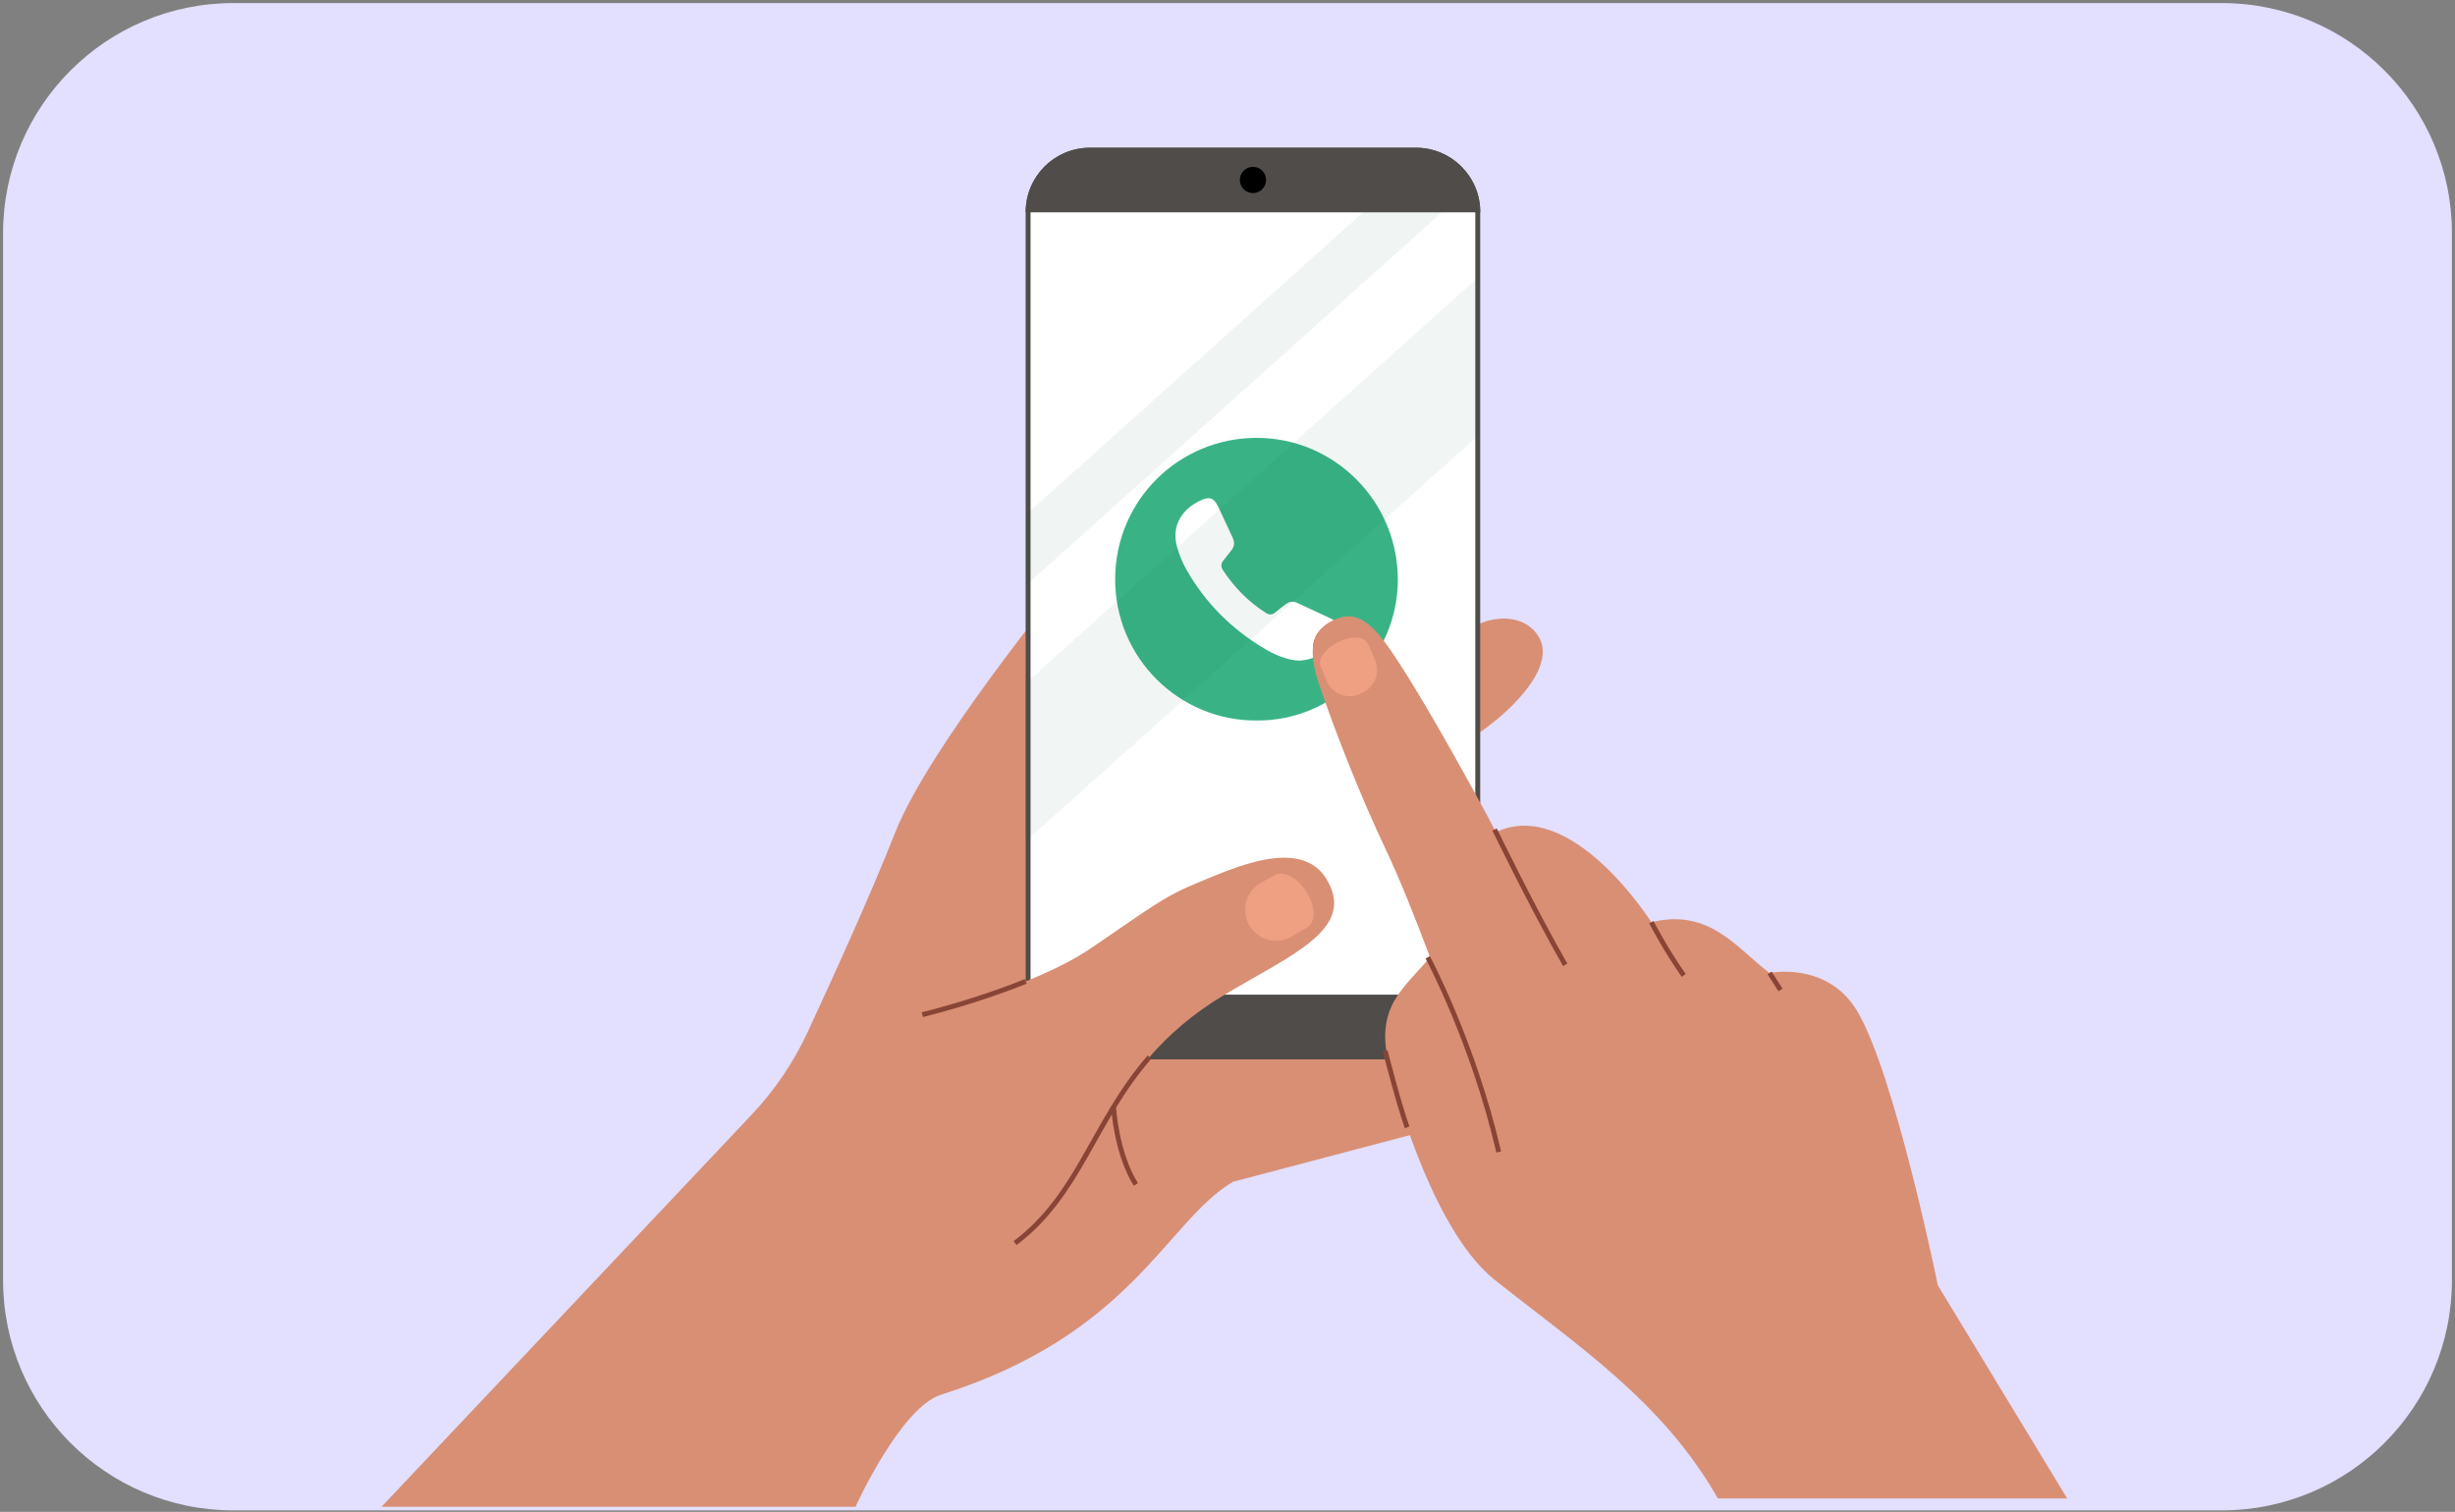
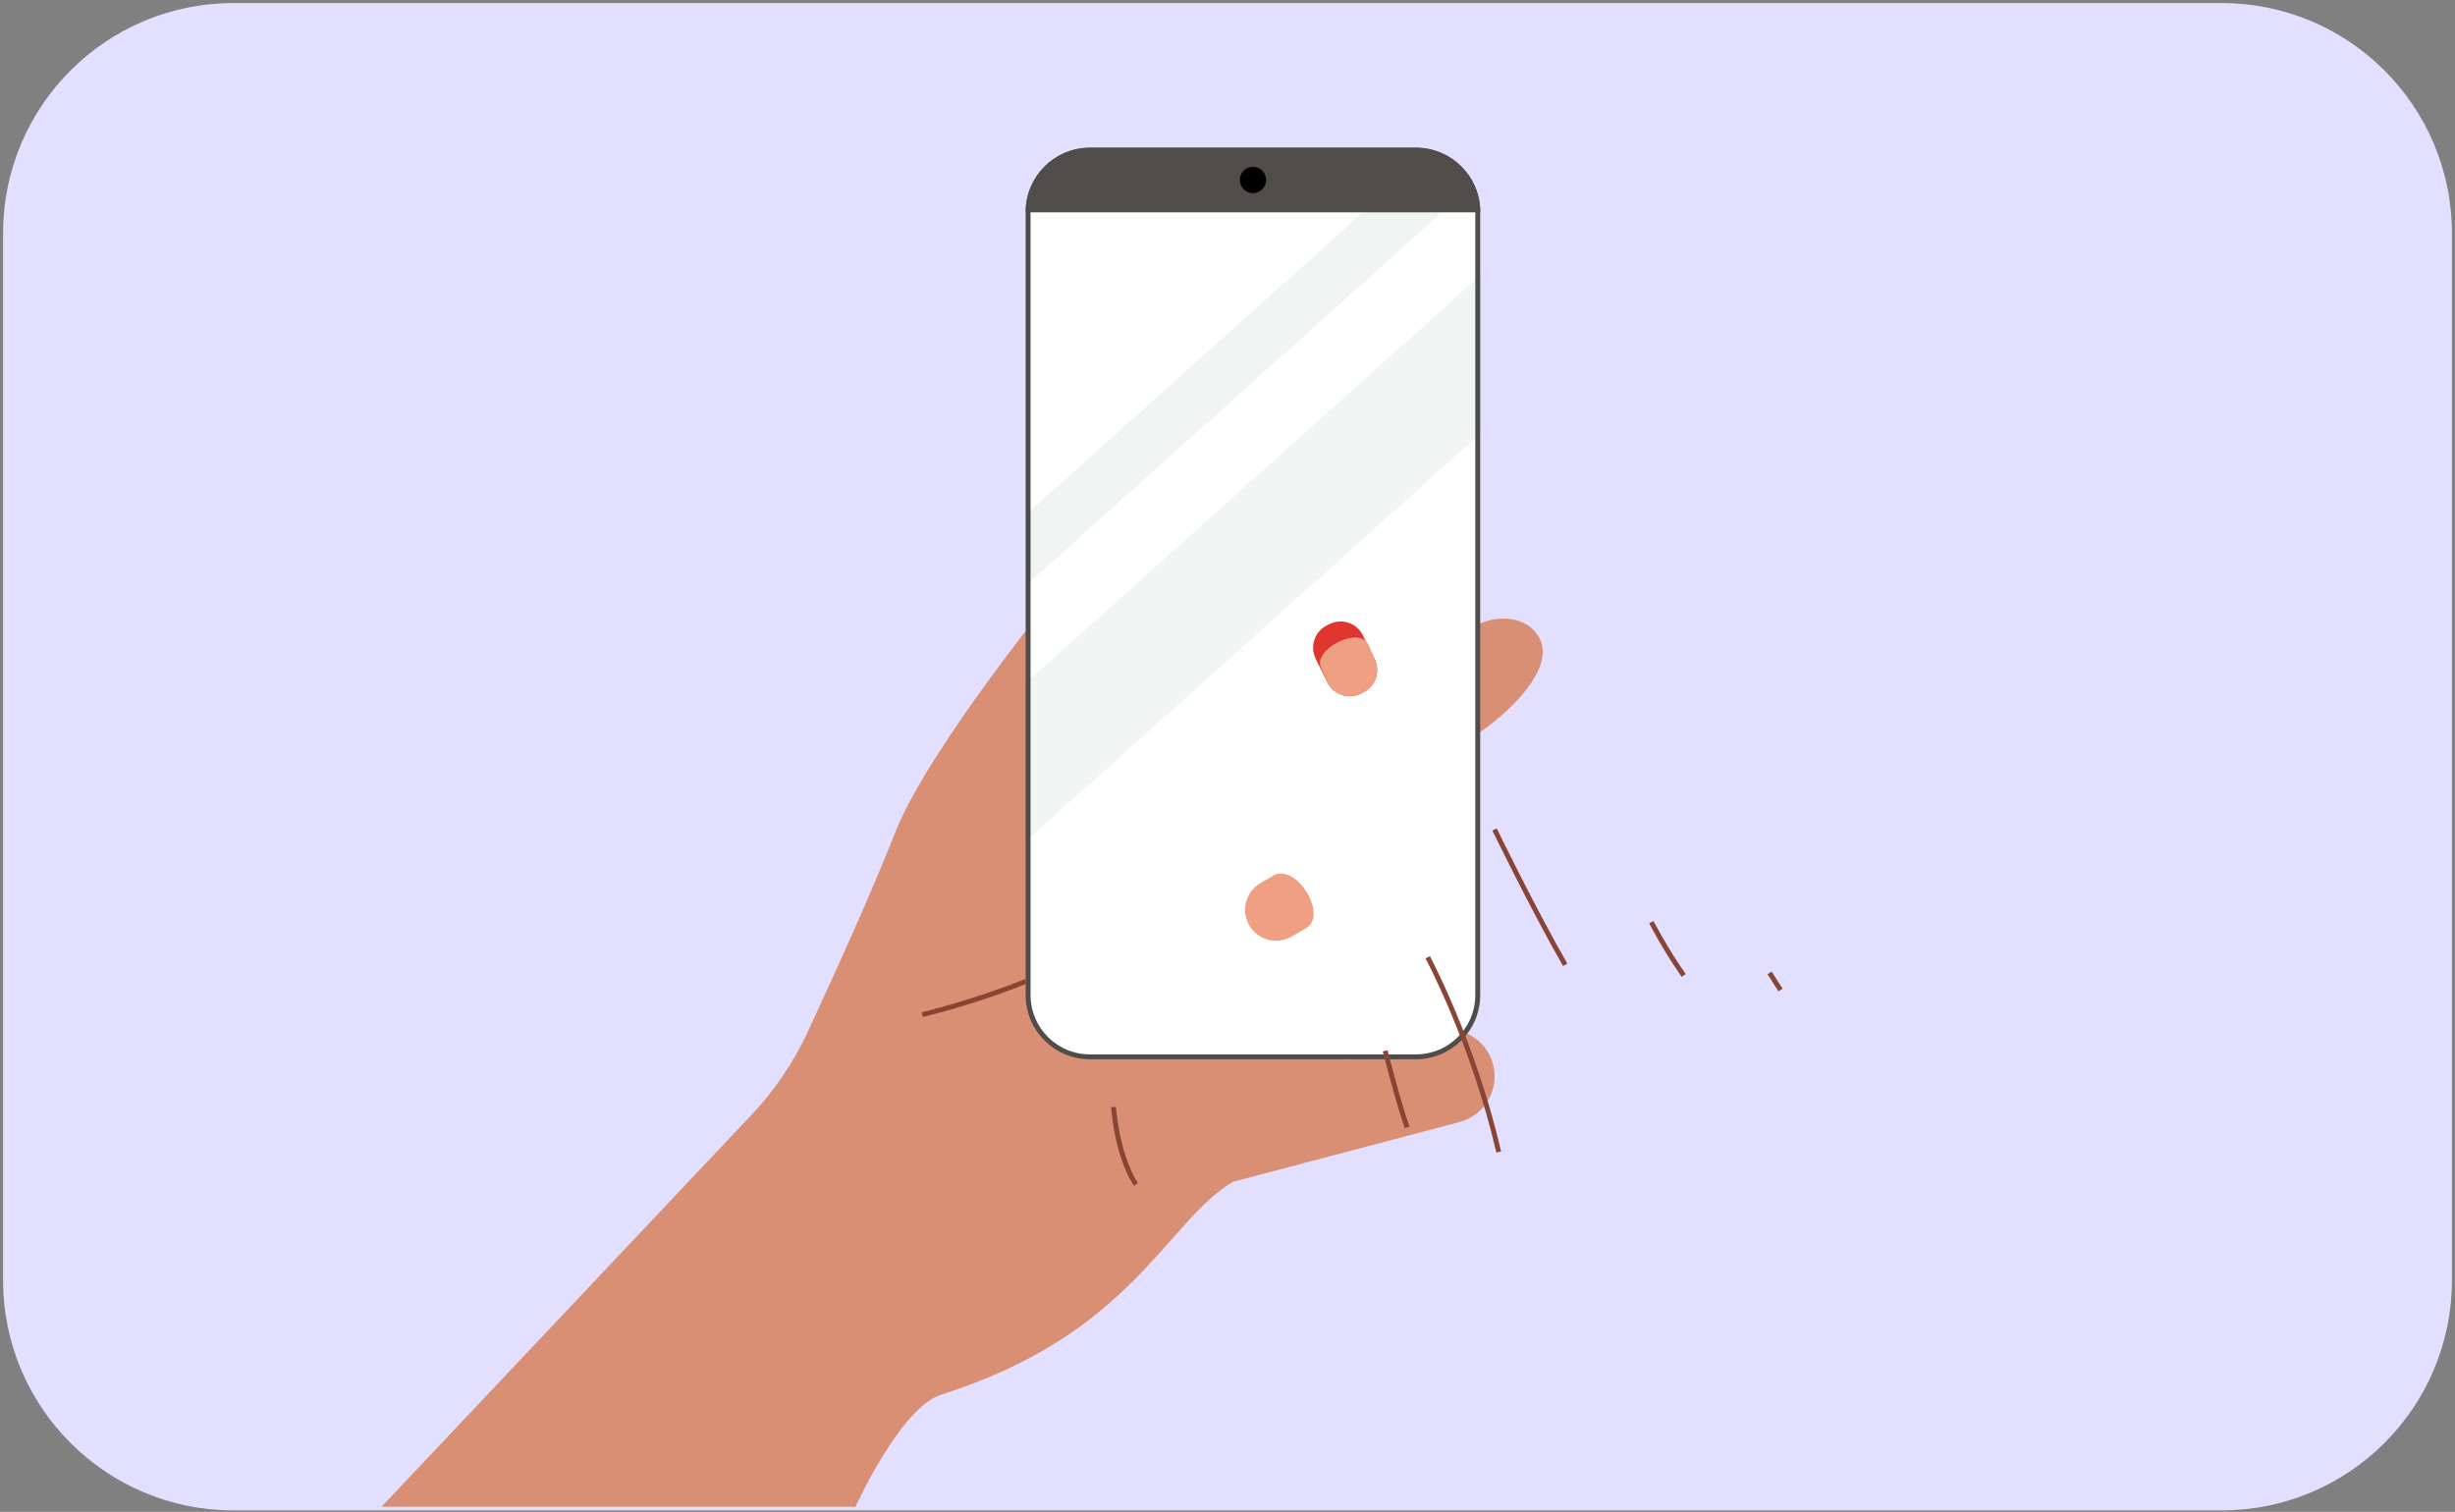
<svg xmlns="http://www.w3.org/2000/svg" fill="none" height="247" viewBox="0 0 401 247" width="401">
  <rect x="0" y="0" width="401" height="247" fill="#808080" stroke="none" />
  <path d="m362.886.5h-324.772c-20.774 0-37.614 16.84-37.614 37.614v171.025c0 20.774 16.84 37.614 37.614 37.614h324.772c20.774 0 37.614-16.84 37.614-37.614v-171.025c0-20.774-16.84-37.614-37.614-37.614z" fill="#e2dfff" />
  <path d="m233.859 107.33s4.39-3.796 7.415-5.253c3.6-1.734 8.103-1.365 10.062 1.96 2.174 3.683-1.467 8.373-4.431 11.318-4.482 4.453-10.564 7.675-10.564 7.675l-2.482-15.71z" fill="#d98f74" />
  <path d="m139.735 246.172s7.323-16.202 13.969-18.316c31.292-9.901 36.759-28.32 47.682-34.784l36.995-9.758c4.4-1.16 6.841-5.86 5.272-10.128-1.426-3.868-5.641-5.931-9.58-4.679l-14.307 4.556-46.38-77.388s-21.733 26.505-27.179 40.367c-3.929 10.005-10.329 24.052-14.298 32.599-2.297 4.936-5.364 9.471-9.097 13.432l-60.493 64.09h77.426z" fill="#d98f74" />
  <path d="m241.377 34.633v127.924c0 5.577-4.519 10.097-10.092 10.097h-53.262c-5.574 0-10.092-4.52-10.092-10.097v-127.924c0-5.567 4.518-10.097 10.092-10.097h53.262c5.573 0 10.092 4.53 10.092 10.097z" fill="#fff" stroke="#4f4c4a" stroke-width=".8" />
  <path d="m241.777 34.634v.051h-74.236v-.051c0-5.787 4.697-10.497 10.492-10.497h53.262c5.794 0 10.492 4.71 10.492 10.497z" fill="#4f4c4a" />
-   <path d="m167.541 162.551v-.051h74.236v.051c0 5.787-4.697 10.497-10.492 10.497h-53.262c-5.795 0-10.492-4.71-10.492-10.497z" fill="#4f4c4a" />
  <path d="m204.659 31.544c1.183 0 2.143-.96 2.143-2.144s-.96-2.145-2.143-2.145c-1.184 0-2.144.96-2.144 2.145s.96 2.144 2.144 2.144z" fill="#000" />
-   <path d="m205.26 117.707c-12.511.119-23.239-10.159-23.109-23.308.127-12.705 10.4-22.835 23.063-22.864 12.806-.03 23.206 10.489 23.109 23.335-.095 12.383-10.349 22.937-23.06 22.837zm7.05-9.773c.571-.097 1.169-.124 1.713-.308 2.206-.744 3.548-2.367 4.352-4.477.314-.825-.022-1.631-.853-2.028-1.881-.901-3.791-1.742-5.672-2.648-.69-.333-1.27-.168-1.824.23-.601.433-1.175.901-1.751 1.368-.485.395-.967.403-1.489.073-2.869-1.825-5.201-4.192-7.052-7.035-.331-.506-.309-1.022.064-1.504.452-.587.915-1.166 1.37-1.75.498-.638.503-1.306.165-2.023-.72-1.52-1.418-3.054-2.127-4.579-.076-.162-.16-.322-.238-.484-.69-1.439-1.389-1.701-2.861-1.017-2.863 1.331-4.804 3.946-3.878 7.482.354 1.352.912 2.691 1.605 3.906 3.061 5.356 7.299 9.594 12.587 12.759 1.797 1.073 3.707 1.936 5.886 2.039z" fill="#39b386" />
  <path d="m241.776 45.024-74.236 66.594v25.827l74.236-66.584z" fill="#136144" fill-opacity=".06" />
  <path d="m222.656 34.676-55.118 49.448v11.544l67.99-60.991z" fill="#004425" fill-opacity=".06" />
-   <path d="m150.648 165.769s17.867-4.279 27.579-10.877c9.713-6.608 11.826-8.404 17.354-10.661 5.528-2.258 16.841-7.645 21.098-.606 4.943 8.168-5.775 12.355-16.708 18.911-20.974 12.57-20.195 30.055-34.185 40.552" fill="#d98f74" />
-   <path d="m187.757 172.695c-9.282 10.713-11.466 22.523-21.959 30.393" stroke="#884536" stroke-miterlimit="10" stroke-width=".8" />
  <path d="m150.648 165.768s8.451-2.021 16.893-5.438" stroke="#884536" stroke-miterlimit="10" stroke-width=".8" />
  <path d="m181.891 180.852s.42 7.552 3.641 12.652" stroke="#884536" stroke-miterlimit="10" stroke-width=".8" />
  <path d="m217.165 101.953-.405.2c-2.022.998-2.852 3.446-1.855 5.469l1.891 3.838c.998 2.022 3.445 2.854 5.467 1.856l.405-.2c2.022-.997 2.852-3.446 1.855-5.469l-1.891-3.837c-.997-2.023-3.445-2.854-5.467-1.857z" fill="#e0352f" />
-   <path d="m316.523 209.973s-7.118-34.938-13.271-44.953c-4.913-8.004-14.216-6.064-14.216-6.064-5.272-3.941-9.733-10.651-19.302-8.291 0 0-13.006-20.604-25.395-14.704-.821-1.601-1.672-3.222-2.564-4.833-6.893-12.601-11.395-20.163-14.493-24.698-3.589-5.244-6.092-6.844-9.754-4.987-3.784 1.908-3.661 5.643-2.03 10.466 2.502 7.419 6.738 18.224 10.83 26.822 2.165 4.536 4.739 10.979 7.252 17.649-4.339 5.213-8.913 7.942-6.78 17.31 1.754 7.686 8.052 28.003 17.323 35.38 13.682 10.877 27.477 19.907 36.472 35.729h57.057l-21.129-34.816z" fill="#d98f74" />
  <g stroke="#884536" stroke-miterlimit="10" stroke-width=".8">
    <path d="m244.122 135.514s6.205 12.806 11.539 22.112" />
    <path d="m233.201 156.391s7.436 13.832 11.6 31.809" />
    <path d="m226.255 171.679s2.216 8.701 3.59 12.498" />
    <path d="m269.733 150.656s2.226 4.351 5.282 8.701" />
    <path d="m289.044 158.944 1.785 2.791" />
  </g>
  <path d="m224.523 107.641-1.023-2.394c-1.631-3.056-9.131.944-7.727 3.812l1.023 2.394c.997 2.023 3.444 2.854 5.466 1.856l.405-.199c2.022-.998 2.853-3.447 1.856-5.469z" fill="#ef9f82" />
  <path d="m204.052 151.158.005.009c1.394 2.415 4.48 3.242 6.893 1.848l2.283-1.318c3.767-1.95-1.233-10.45-5.051-8.753l-2.283 1.318c-2.413 1.394-3.24 4.482-1.847 6.896z" fill="#ef9f82" />
</svg>